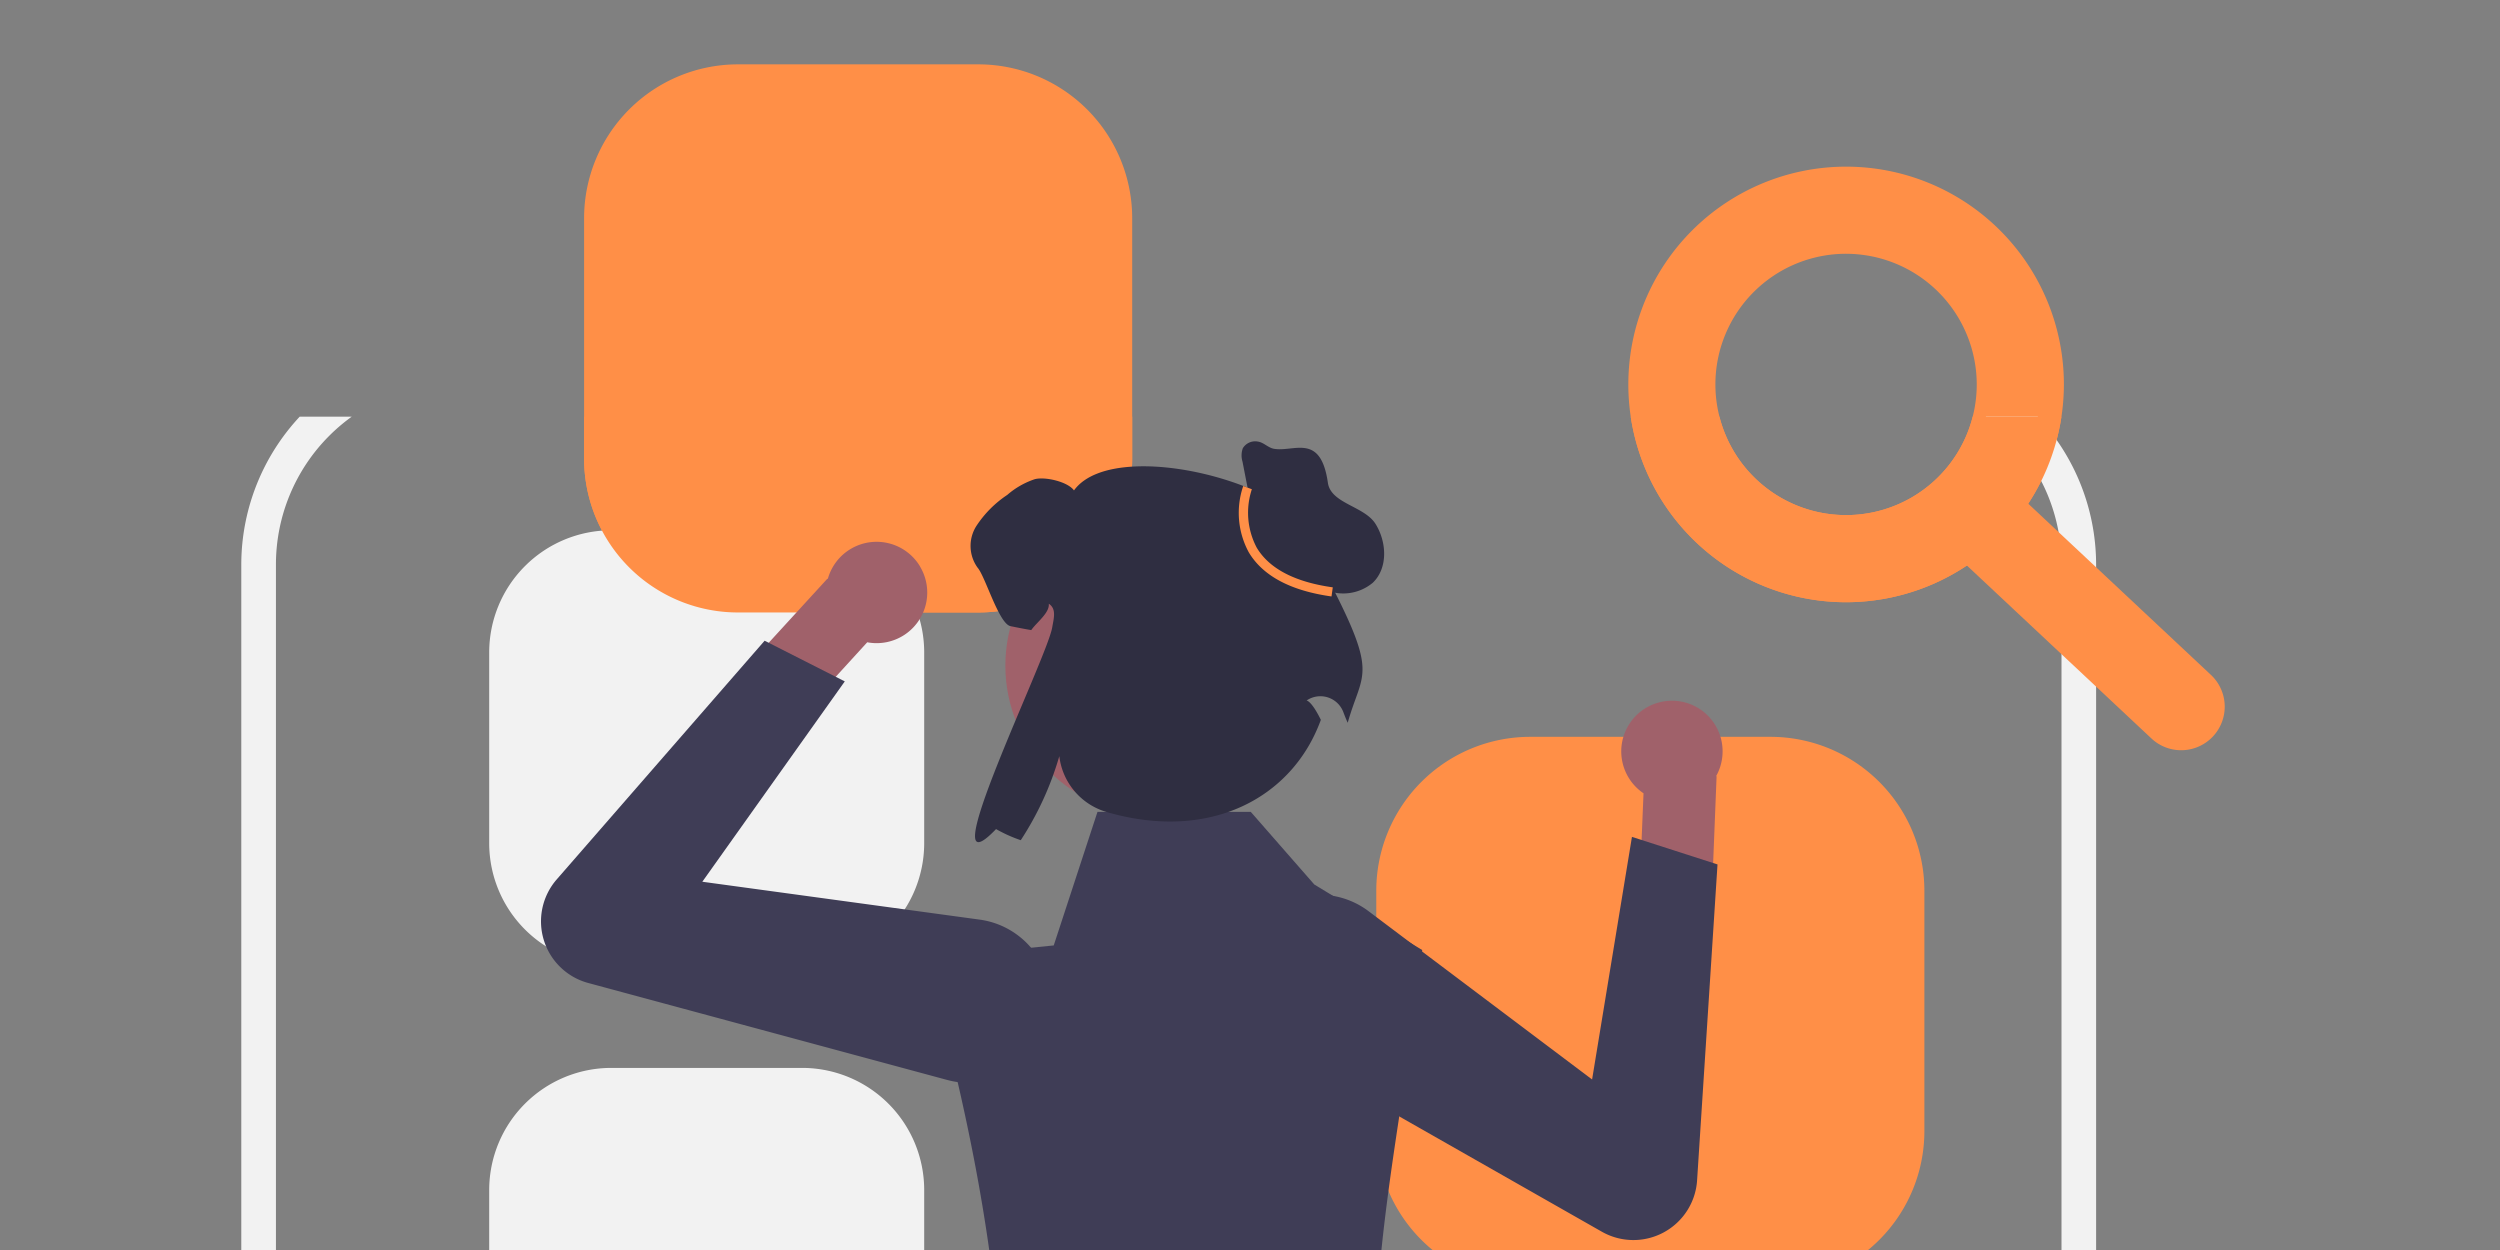
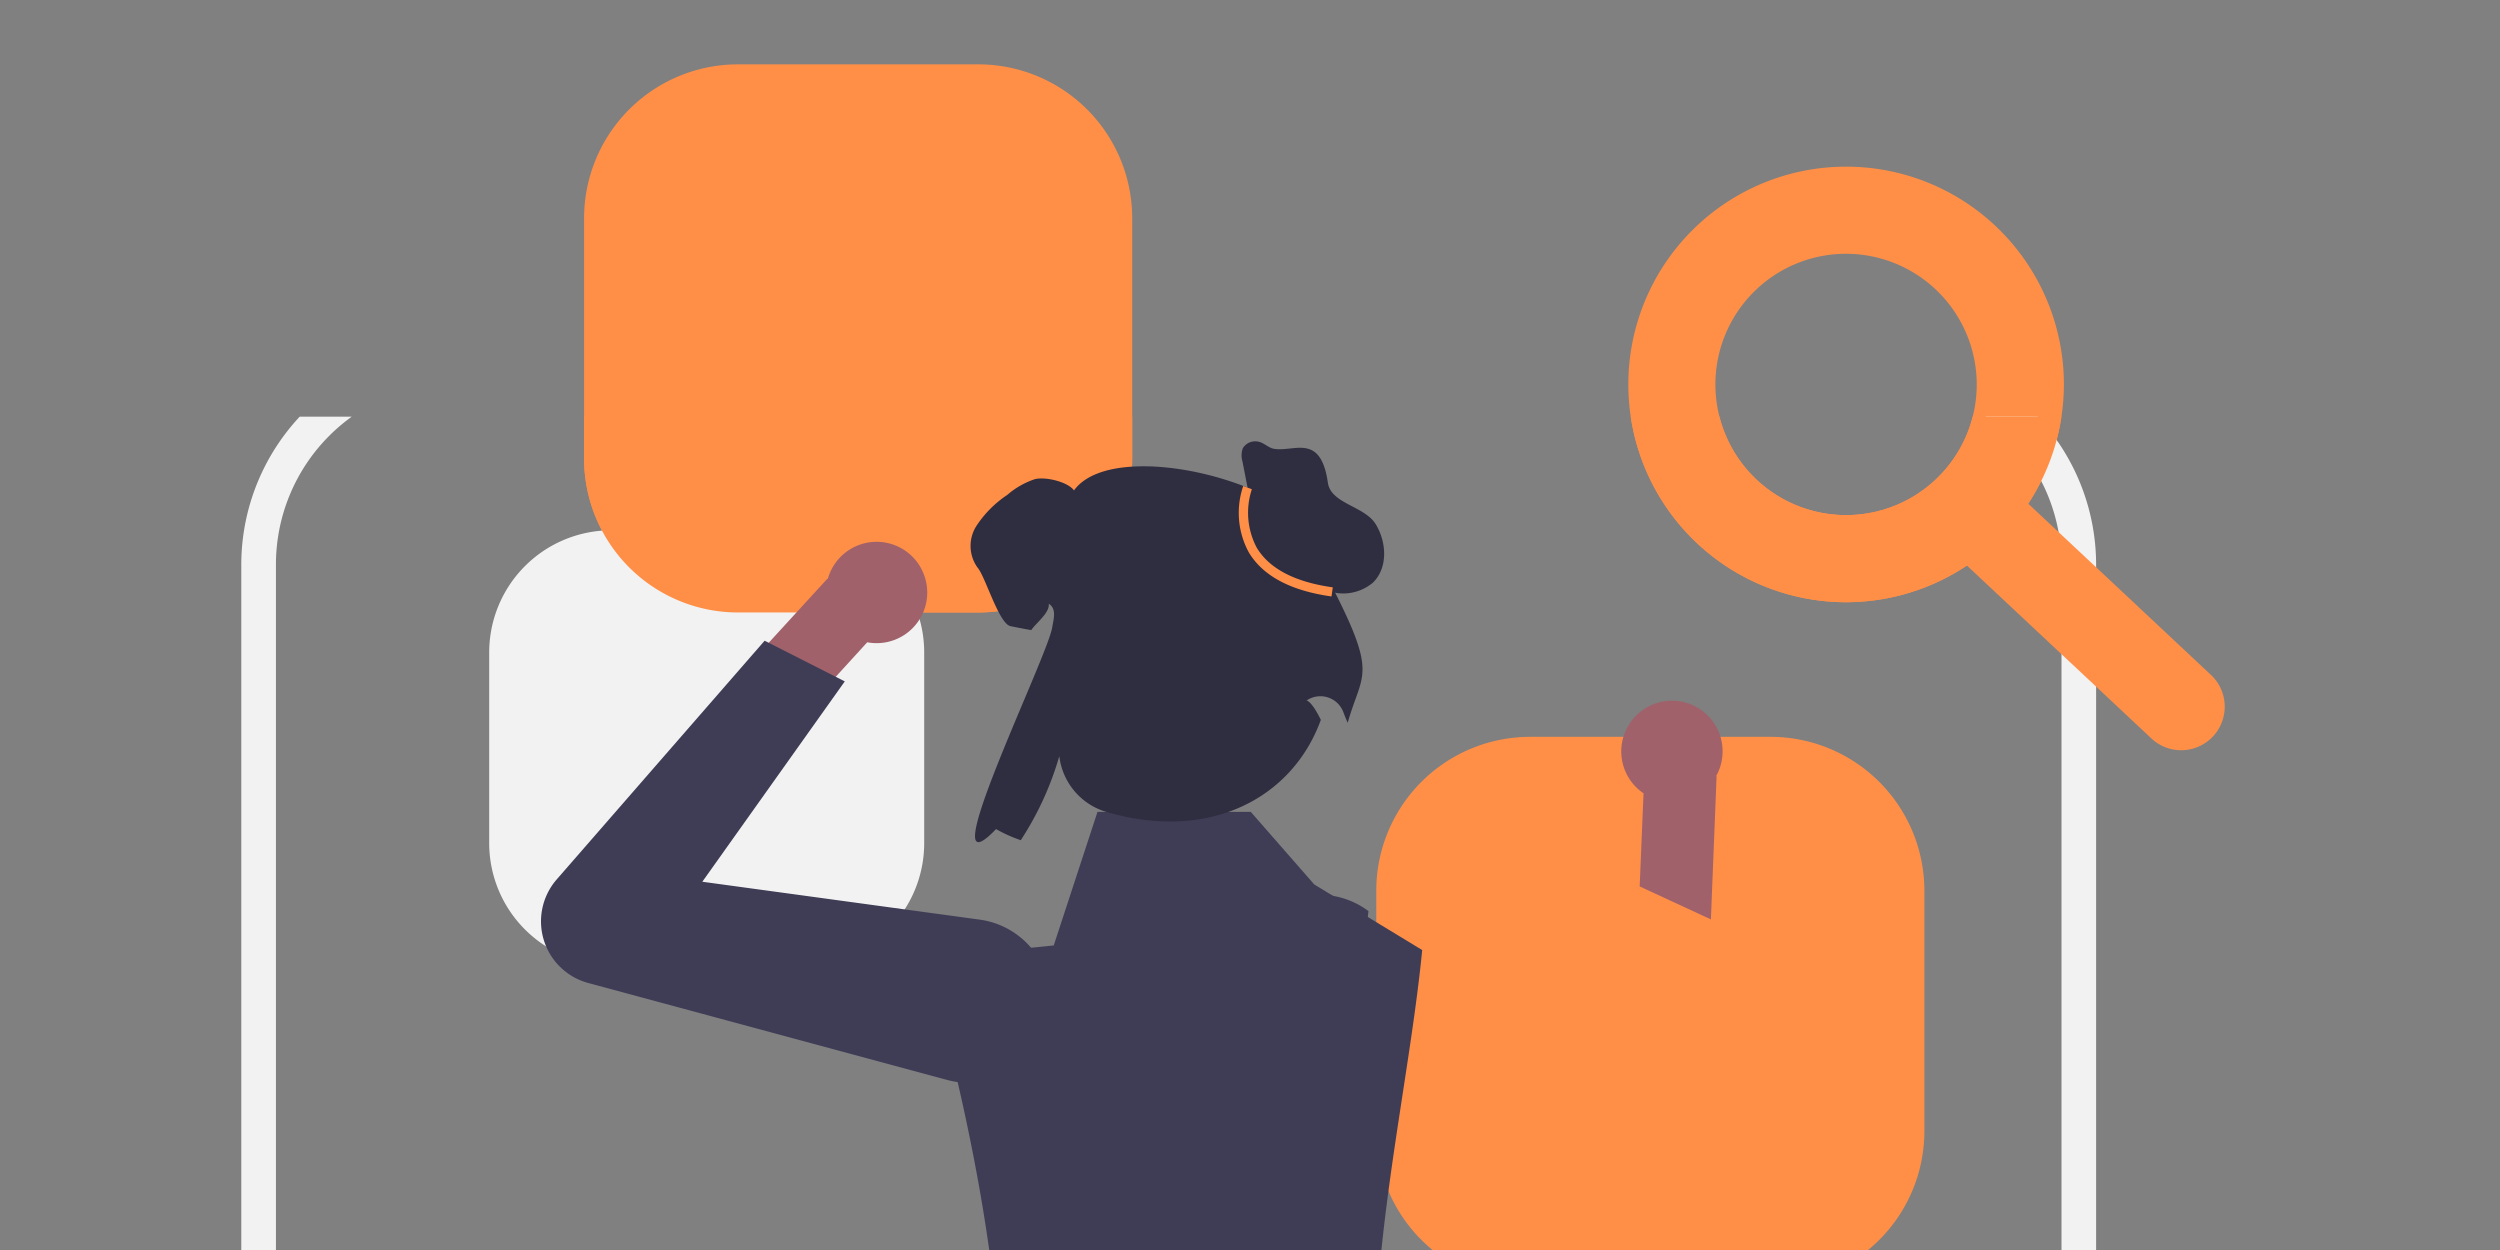
<svg xmlns="http://www.w3.org/2000/svg" width="240" height="120" viewBox="0 0 240 120">
  <rect x="0" y="0" width="240" height="120" fill="#808080" stroke="none" />
  <defs>
    <clipPath id="a">
      <rect width="240" height="80" rx="20" transform="translate(3017 -21994)" fill="#fff" opacity="0.75" />
    </clipPath>
  </defs>
  <g transform="translate(-3017 22034)">
-     <rect width="240" height="120" transform="translate(3017 -22034)" fill="#fff" opacity="0" />
    <path d="M206.684,67.106a14.775,14.775,0,0,0-14.759,14.759v23.1a14.775,14.775,0,0,0,14.759,14.759h23.1a14.775,14.775,0,0,0,14.759-14.759v-23.1a14.775,14.775,0,0,0-14.759-14.759h-23.1Z" transform="translate(2881.148 -22094.928)" fill="#ff8f47" />
    <path d="M313.46,41.813a20.907,20.907,0,1,1,20.907-20.907A20.931,20.931,0,0,1,313.46,41.813Zm0-33.451A12.544,12.544,0,1,0,326,20.907,12.558,12.558,0,0,0,313.46,8.363Z" transform="translate(2880.767 -22018)" fill="#ff8f47" />
    <g clip-path="url(#a)">
      <g transform="translate(2941 -22016)">
        <path d="M301.363,284.717H164.9a20.826,20.826,0,0,1-20.8-20.8V127.45a20.826,20.826,0,0,1,20.8-20.8H301.363a20.826,20.826,0,0,1,20.8,20.8V263.915a20.826,20.826,0,0,1-20.8,20.8ZM164.9,109.976a17.474,17.474,0,0,0-17.474,17.474V263.915A17.474,17.474,0,0,0,164.9,281.389h95.591a58.349,58.349,0,0,0,58.349-58.349V127.45a17.474,17.474,0,0,0-17.474-17.474H164.9Z" transform="translate(-44.936 -91.258)" fill="#f2f2f2" />
        <path d="M190.4,132.106a11.726,11.726,0,0,0-11.713,11.713v18.333A11.726,11.726,0,0,0,190.4,173.866h18.333a11.726,11.726,0,0,0,11.713-11.713V143.819a11.726,11.726,0,0,0-11.713-11.713Z" transform="translate(-55.723 -99.198)" fill="#f2f2f2" />
-         <path d="M190.4,207.106a11.726,11.726,0,0,0-11.713,11.713v18.333A11.726,11.726,0,0,0,190.4,248.866h18.333a11.726,11.726,0,0,0,11.713-11.713V218.819a11.726,11.726,0,0,0-11.713-11.713Z" transform="translate(-55.723 -122.587)" fill="#f2f2f2" />
        <path d="M190.4,282.106a11.726,11.726,0,0,0-11.713,11.713v18.333A11.726,11.726,0,0,0,190.4,323.865h18.333a11.726,11.726,0,0,0,11.713-11.713V293.819a11.726,11.726,0,0,0-11.713-11.713Z" transform="translate(-55.723 -145.976)" fill="#f2f2f2" />
        <g transform="translate(127.934 -11.821)">
          <path d="M206.684,67.106a14.775,14.775,0,0,0-14.759,14.759v23.1a14.775,14.775,0,0,0,14.759,14.759h23.1a14.775,14.775,0,0,0,14.759-14.759v-23.1a14.775,14.775,0,0,0-14.759-14.759h-23.1Z" transform="translate(-187.786 -67.106)" fill="#ff8f47" />
          <path d="M317.2,160.919a14.775,14.775,0,0,0-14.759,14.759v23.1A14.775,14.775,0,0,0,317.2,213.537h23.1a14.775,14.775,0,0,0,14.759-14.759v-23.1A14.775,14.775,0,0,0,340.3,160.919Z" transform="translate(-222.252 -96.362)" fill="#ff8f47" />
          <g transform="translate(46.854 278.512)">
            <path d="M272.774,490.4l-4.693-.04L266,471.833l6.926.058Z" transform="translate(-257.742 -471.833)" fill="#a0616a" />
            <path d="M254,505.048a2.1,2.1,0,0,0,2.08,2.117l9.331.078,1.633-3.311.6,3.328,3.521.032-.889-11.869-1.225-.081-5-.344-1.612-.108-.028,3.358-7.5,5.084a2.1,2.1,0,0,0-.919,1.718Z" transform="translate(-253.998 -479.023)" fill="#2f2e41" />
          </g>
          <g transform="translate(70.731 278.512)">
            <path d="M307.472,490.4l-4.693-.04L300.7,471.833l6.926.058Z" transform="translate(-292.44 -471.833)" fill="#a0616a" />
            <path d="M288.7,505.048a2.1,2.1,0,0,0,2.08,2.117l9.331.078,1.633-3.311.6,3.328,3.521.032-.889-11.869-1.225-.081-5-.344-1.612-.108-.028,3.358-7.5,5.084A2.1,2.1,0,0,0,288.7,505.048Z" transform="translate(-288.696 -479.023)" fill="#2f2e41" />
          </g>
          <path d="M246.142,281.178l19.023.6,18.022,4s-1.8,2.2,4.205,8.21c0,0,8.01,14.017,2.4,27.633l-2.4,54.465s7.006,38.394,1.653,50.614l-7.075.442L270,376.535l-5.835-54.508-2.8,53.664s10.725,36.834,3.952,51.457l-7.662-.442-13.11-51.014s-5.607-58.87-4.806-70.084,6.408-24.429,6.408-24.429Z" transform="translate(-202.671 -133.865)" fill="#2f2e41" />
          <g transform="translate(66.834 61.093)">
            <path d="M340.262,156.042a4.858,4.858,0,0,0-1.509,8.729v.007l-.369,8.935,6.838,3.164.546-13.75h-.048a4.86,4.86,0,0,0-5.458-7.087Z" transform="translate(-299.743 -155.886)" fill="#a0616a" />
-             <path d="M285.335,193.854A7.872,7.872,0,0,1,295.634,182l21.472,16.167,3.826-23.29,8.214,2.644-1.96,30.327a6.128,6.128,0,0,1-9.146,4.931L287.01,195.123a7.986,7.986,0,0,1-1.675-1.269Z" transform="translate(-283.033 -161.808)" fill="#3f3d56" />
+             <path d="M285.335,193.854A7.872,7.872,0,0,1,295.634,182a6.128,6.128,0,0,1-9.146,4.931L287.01,195.123a7.986,7.986,0,0,1-1.675-1.269Z" transform="translate(-283.033 -161.808)" fill="#3f3d56" />
          </g>
          <g transform="translate(0 45.843)">
            <path d="M230.555,136.1a4.858,4.858,0,0,1-5.074,7.262l0,0-6.029,6.605-7.084-2.567,9.293-10.149.033.035a4.86,4.86,0,0,1,8.865-1.19Z" transform="translate(-194.16 -133.725)" fill="#a0616a" />
            <path d="M224.91,189.678l-34.466-9.31a6.128,6.128,0,0,1-3.023-9.941l19.96-22.916,7.695,3.905L201.4,170.649l26.631,3.637a7.872,7.872,0,0,1-1.033,15.671,7.987,7.987,0,0,1-2.083-.279Z" transform="translate(-185.911 -138.024)" fill="#3f3d56" />
          </g>
          <path d="M291.6,254.95l-48.2,2.211c-1.324-2.01-.965-5.033.889-8.818,7-14.291,1.684-41.326-1.892-55.4a6.641,6.641,0,0,1,5.745-8.282l4.544-.454,4.2-12.823H271.6l6.1,6.973,10.358,6.292c-1.885,19.42-9.919,46.843,1.526,60.595,2.5,3.008,3.213,6.26,2.012,9.71Z" transform="translate(-203.461 -99.624)" fill="#3f3d56" />
-           <circle cx="14.33" cy="14.33" r="14.33" transform="translate(44.581 43.393)" fill="#a0616a" />
          <path d="M279.728,133.142c1.994-7.269-19.736-13.5-23.958-7.648-.587-.832-2.757-1.338-3.753-1.082a7.764,7.764,0,0,0-2.65,1.511,10.466,10.466,0,0,0-2.977,3,3.562,3.562,0,0,0,.133,3.993c.74.853,2.041,5.384,3.154,5.608.776.158,1.43.286,1.991.378.5-.73,1.776-1.647,1.684-2.531.756.5.48,1.381.327,2.28-.507,3-11.937,26.188-5.391,19.354a13.719,13.719,0,0,0,2.374,1.067,29.854,29.854,0,0,0,3.7-8.067l.006.054a6.36,6.36,0,0,0,4.593,5.322c9.826,2.847,17.775-1.33,20.509-8.863-1-2.032-1.437-1.811-1.347-1.872a2.353,2.353,0,0,1,3.5,1.116c.158.415.3.77.427,1.036,1.424-5.1,3.119-4.36-2.329-14.653Z" transform="translate(-204.602 -84.592)" fill="#2f2e41" />
          <path d="M284.735,126.787l-1-5.132a2.047,2.047,0,0,1,.03-1.294,1.388,1.388,0,0,1,1.451-.636c.559.081.977.591,1.533.69,1.934.342,4.489-1.568,5.182,3.263.289,2.014,3.5,2.227,4.577,3.956s1.205,4.224-.26,5.637a4.42,4.42,0,0,1-4.569.682,9.936,9.936,0,0,1-3.8-2.968,34.265,34.265,0,0,0-3.259-3.619" transform="translate(-216.388 -83.511)" fill="#2f2e41" />
          <path d="M292.157,136.531c-3.921-.548-6.594-1.974-7.944-4.238a7.954,7.954,0,0,1-.532-6.365l.829.308a7.178,7.178,0,0,0,.468,5.612c1.208,2.018,3.664,3.3,7.3,3.808l-.122.876Z" transform="translate(-216.265 -85.45)" fill="#ff8f47" />
        </g>
        <path d="M313.46,41.813a20.907,20.907,0,1,1,20.907-20.907A20.931,20.931,0,0,1,313.46,41.813Zm0-33.451A12.544,12.544,0,1,0,326,20.907,12.558,12.558,0,0,0,313.46,8.363Z" transform="translate(-60.233 -2)" fill="#ff8f47" />
        <path d="M358.89,69.284a4.16,4.16,0,0,1-2.858-1.131L336.409,49.764a4.18,4.18,0,1,1,5.717-6.1l19.622,18.389a4.181,4.181,0,0,1-2.858,7.232Z" transform="translate(-73.497 -15.263)" fill="#ff8f47" />
        <g transform="translate(0 227.376)">
-           <path d="M498.063,472.11A1.562,1.562,0,0,0,499.2,469.4l-.107-.425.042-.1a4.194,4.194,0,0,1,7.736.029c1.265,3.047,2.876,6.1,3.273,9.322a12.408,12.408,0,0,1-.218,4.267,49.741,49.741,0,0,0,4.525-20.659,48.018,48.018,0,0,0-.3-5.356q-.247-2.187-.685-4.342a50.316,50.316,0,0,0-9.978-21.325,13.391,13.391,0,0,1-5.569-5.778,10.216,10.216,0,0,1-.929-2.791c.271.036,1.022-4.094.818-4.347.378-.573,1.054-.858,1.467-1.418,2.052-2.782,4.88-2.3,6.356,1.484,3.153,1.591,3.184,4.231,1.249,6.769-1.231,1.615-1.4,3.8-2.48,5.529.111.142.227.28.338.422a50.64,50.64,0,0,1,5.286,8.374,21.051,21.051,0,0,1,1.257-9.778c1.2-2.9,3.458-5.346,5.444-7.855a4.321,4.321,0,0,1,7.7,2.122l.012.111q-.442.25-.866.53a2.118,2.118,0,0,0,.854,3.855l.043.007a21.086,21.086,0,0,1-.556,3.151c2.547,9.851-2.952,13.439-10.8,13.6-.173.089-.342.178-.516.262a51.69,51.69,0,0,1,2.782,13.094,49.023,49.023,0,0,1-.036,7.916l.013-.093a12.955,12.955,0,0,1,4.422-7.48c3.4-2.8,8.211-3.825,11.883-6.072a2.431,2.431,0,0,1,3.724,2.365l-.015.1a14.215,14.215,0,0,0-1.6.769q-.442.25-.866.53a2.118,2.118,0,0,0,.854,3.855l.043.007.089.013a21.093,21.093,0,0,1-3.88,6.076c-1.593,8.6-8.434,9.416-15.752,6.911h0a51.674,51.674,0,0,1-3.471,10.134h-12.4c-.044-.138-.084-.28-.124-.418a14.089,14.089,0,0,0,3.431-.2c-.92-1.129-1.84-2.267-2.76-3.4a.782.782,0,0,1-.058-.067c-.467-.578-.938-1.151-1.4-1.729h0a20.636,20.636,0,0,1,.6-5.257h0Z" transform="translate(-154.987 -414.702)" fill="#f2f2f2" />
-           <path d="M0,513.9a.816.816,0,0,0,.819.819H379.5a.819.819,0,0,0,0-1.638H.819A.816.816,0,0,0,0,513.9Z" transform="translate(0 -445.381)" fill="#ccc" />
-         </g>
+           </g>
      </g>
    </g>
  </g>
</svg>